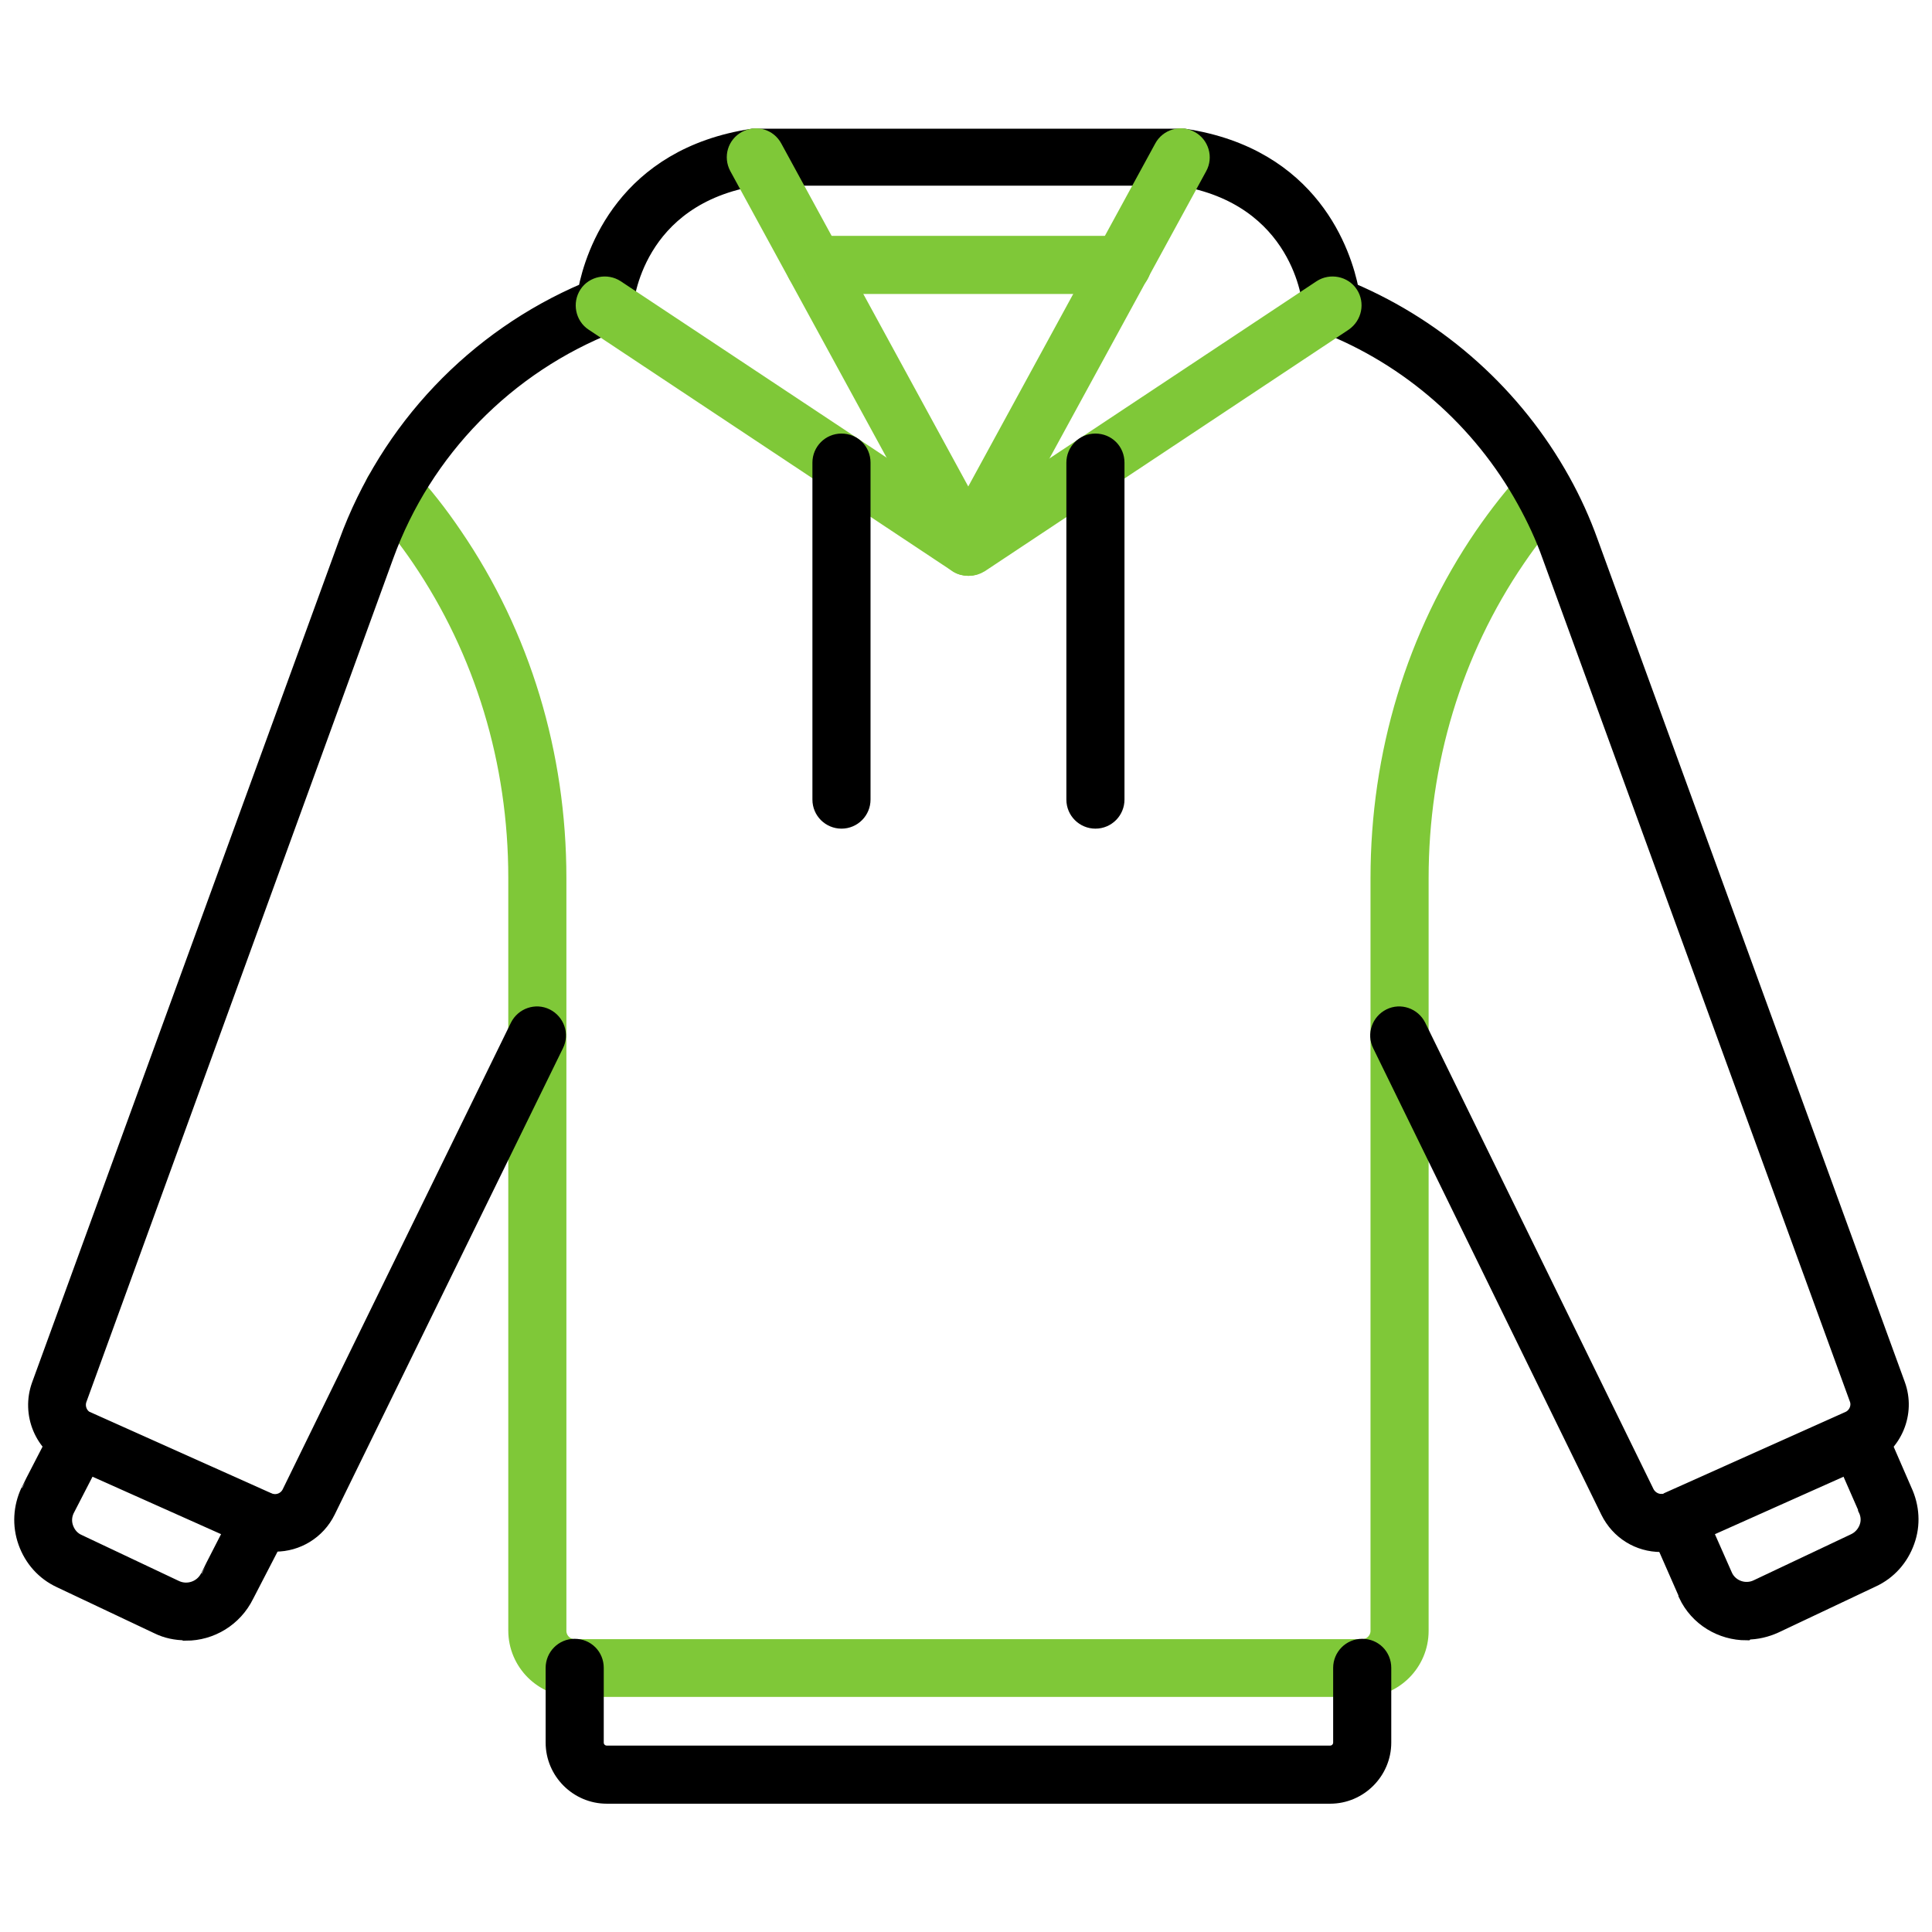
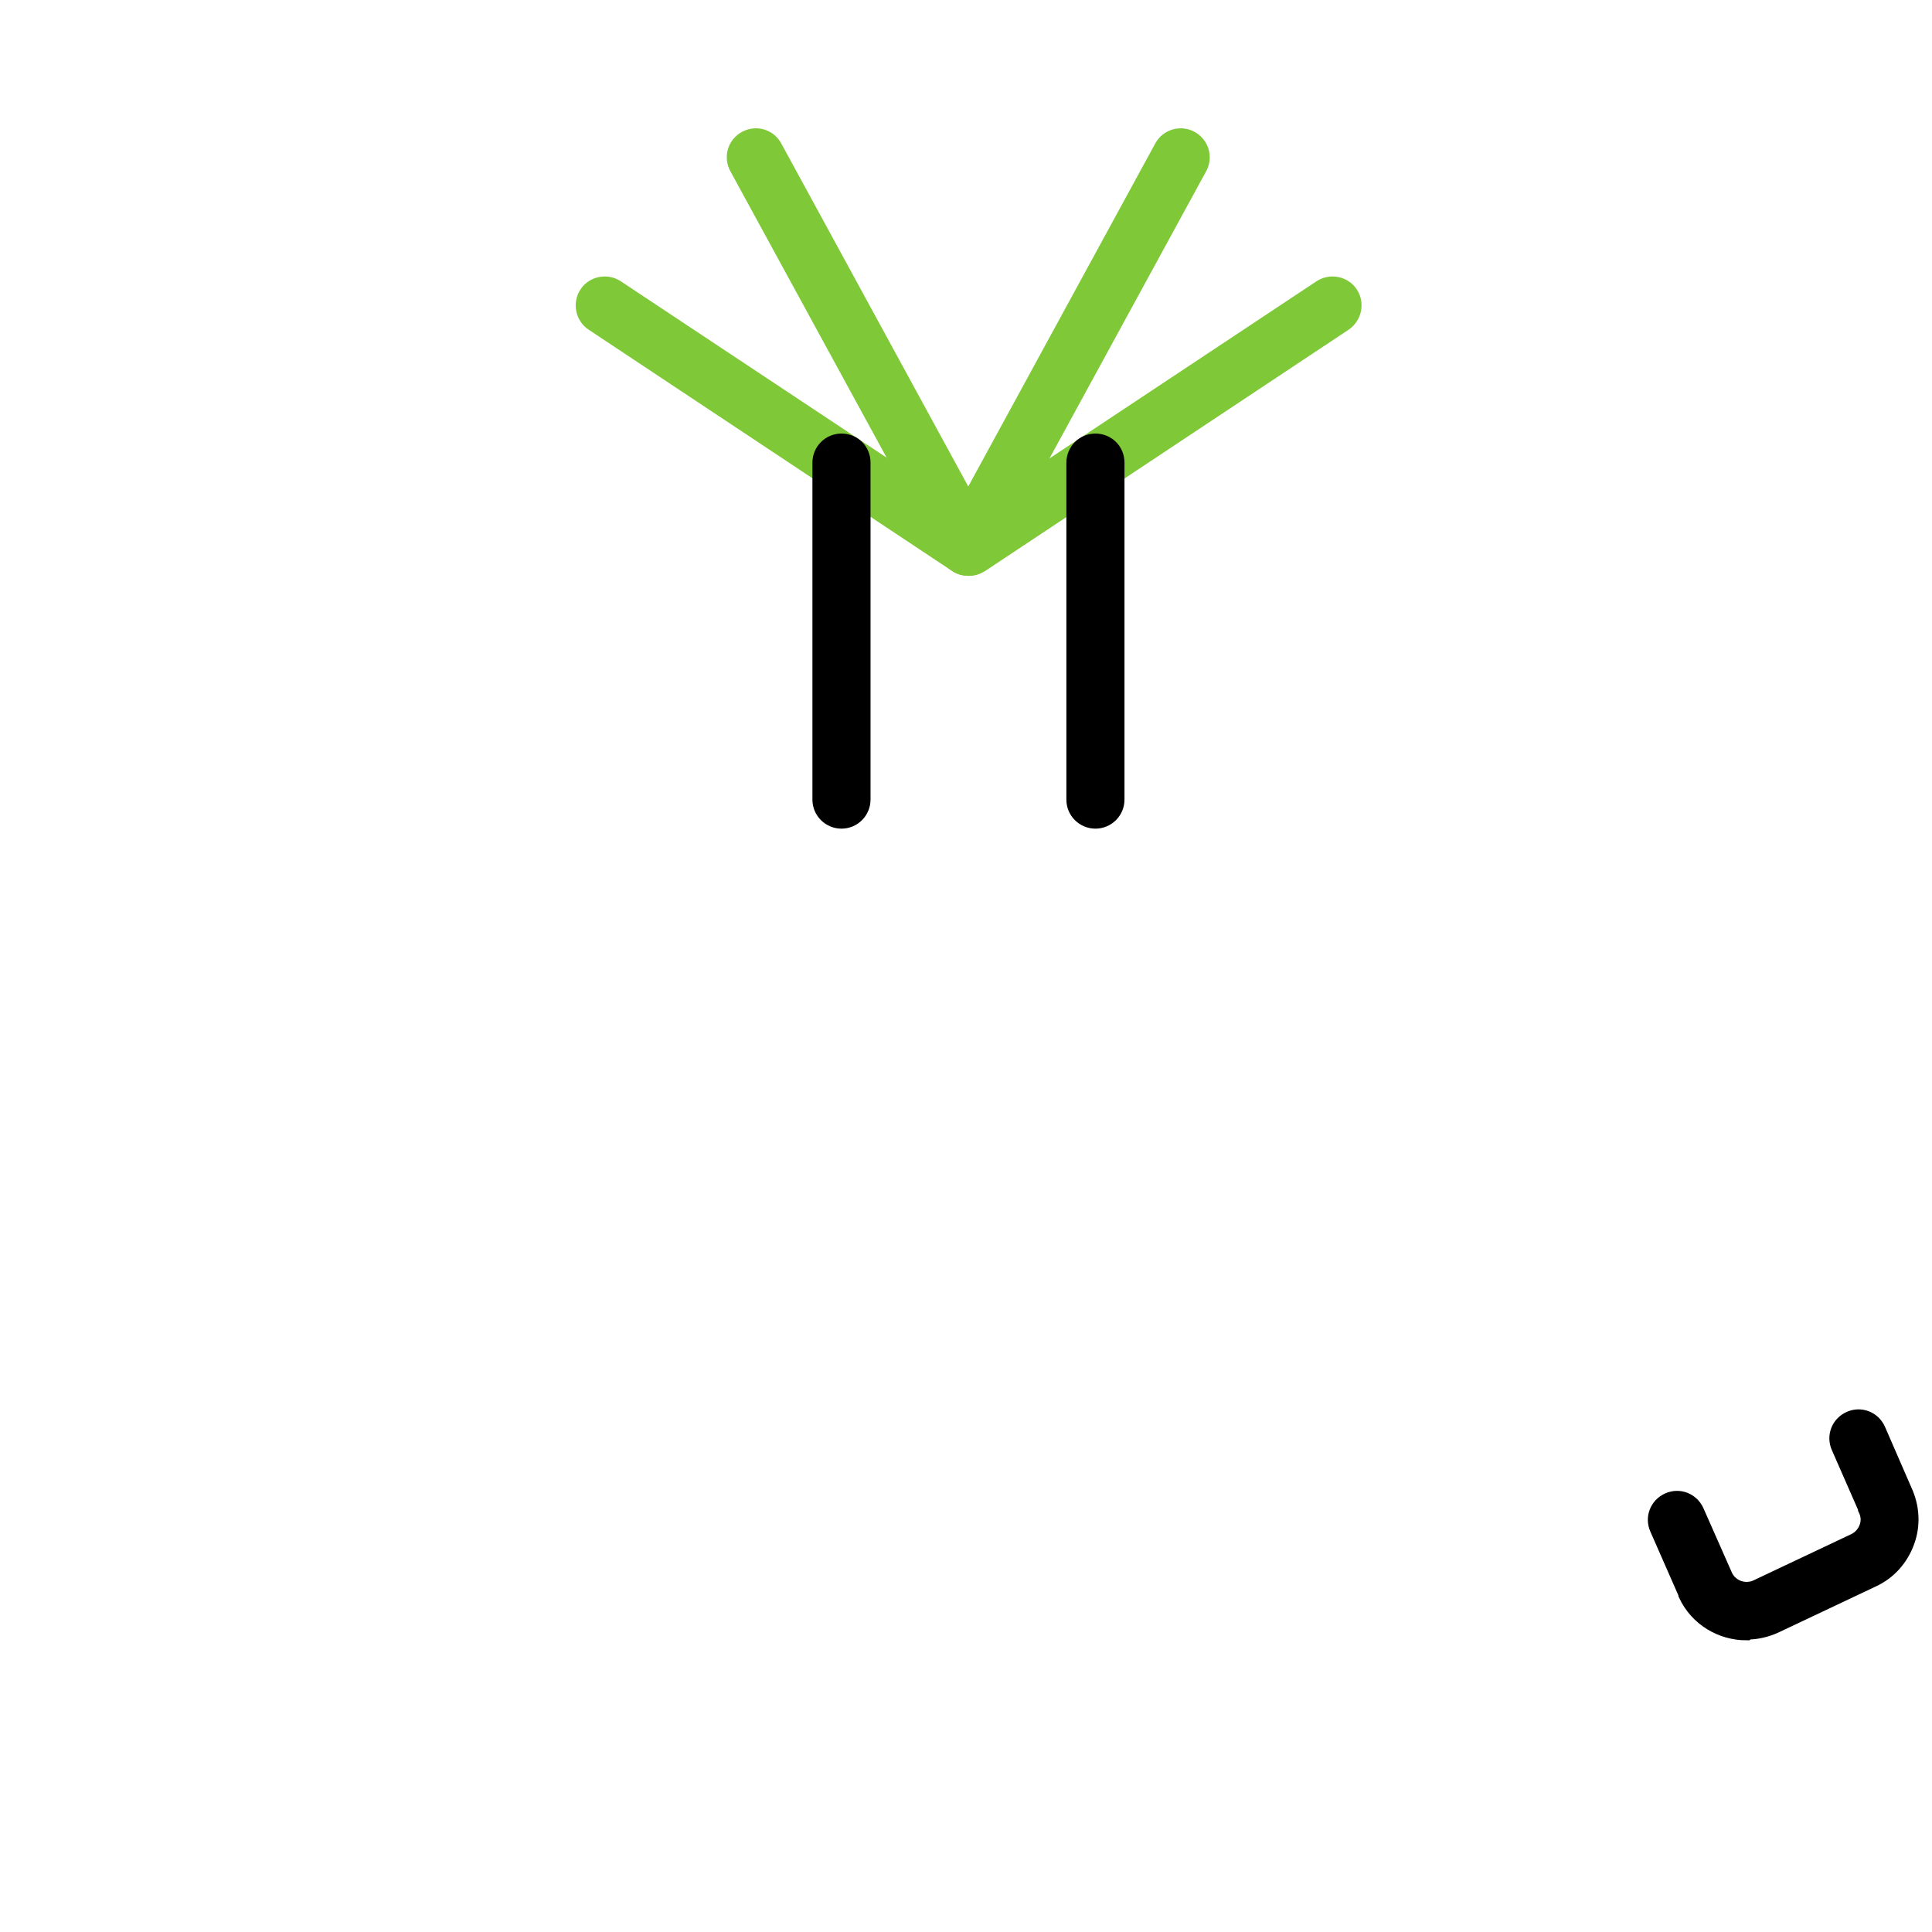
<svg xmlns="http://www.w3.org/2000/svg" id="Layer_1" data-name="Layer 1" version="1.1" viewBox="0 0 512 512">
  <defs>
    <style>
      .cls-1 {
        fill: #7fc838;
        stroke: #7fc838;
      }

      .cls-1, .cls-2 {
        stroke-miterlimit: 10;
        stroke-width: 4px;
      }

      .cls-2 {
        fill: #000;
        stroke: #000;
      }
    </style>
  </defs>
-   <path class="cls-2" d="M49.2,432.7c-2.5,0-5.1-.5-7.5-1.7l-25.8-12.2c-4.3-2-7.5-5.6-9.1-10.1s-1.3-9.3.7-13.6h0c0-.1,8.4-16.3,8.4-16.3,1.4-2.8,4.9-3.9,7.7-2.4,2.8,1.4,3.9,4.9,2.4,7.7l-8.3,16.1c-.7,1.5-.8,3.2-.2,4.8.6,1.6,1.7,2.9,3.3,3.6l25.8,12.2c3.2,1.5,7,.1,8.5-3h0c0-.1,8.9-17.4,8.9-17.4,1.4-2.8,4.9-3.9,7.7-2.5,2.8,1.4,3.9,4.9,2.5,7.7l-8.9,17.2c-3.1,6.3-9.4,10-16,10h0Z" />
  <path class="cls-2" d="M462.8,432.7c-6.6,0-13-3.7-16-10.1v-.2l-7.6-17.3c-1.3-2.9,0-6.2,2.9-7.5s6.2,0,7.5,2.9l7.6,17.2c1.5,3.1,5.3,4.4,8.4,2.9l25.8-12.2c1.5-.7,2.7-2,3.3-3.6s.5-3.3-.3-4.9v-.2l-7.1-16.2c-1.3-2.9,0-6.2,2.9-7.5s6.2,0,7.5,2.9l7,16.1c2,4.3,2.3,9.1.7,13.5-1.6,4.5-4.8,8.1-9.1,10.1l-25.8,12.2c-2.4,1.1-5,1.7-7.5,1.7h0l-.2.2Z" />
-   <path class="cls-1" d="M361,447.7h-208.7c-8.6,0-15.6-7-15.6-15.6v-199.5c0-30.7-8.9-59.9-25.6-84.5-3.6-5.3-7.4-10.1-11.1-14.1-2.1-2.3-2-5.9.3-8s5.9-2,8,.3c4.1,4.4,8.2,9.6,12.2,15.5,18.1,26.5,27.6,58,27.6,90.9v199.5c0,2.3,1.9,4.2,4.2,4.2h208.7c2.3,0,4.2-1.9,4.2-4.2v-199.5c0-32.9,9.5-64.4,27.6-90.9,4-5.8,8.1-11,12.2-15.4,2.1-2.3,5.7-2.4,8-.3s2.4,5.7.3,8c-3.7,4-7.5,8.8-11.1,14.1-16.8,24.6-25.6,53.9-25.6,84.5v199.5c0,8.6-7,15.6-15.6,15.6h0Z" />
-   <path class="cls-2" d="M352.5,476h-191.7c-7.8,0-14.2-6.4-14.2-14.2v-19.8c0-3.1,2.5-5.7,5.7-5.7s5.7,2.5,5.7,5.7v19.8c0,1.6,1.3,2.8,2.8,2.8h191.7c1.6,0,2.8-1.3,2.8-2.8v-19.8c0-3.1,2.5-5.7,5.7-5.7s5.7,2.5,5.7,5.7v19.8c0,7.8-6.4,14.2-14.2,14.2Z" />
-   <path class="cls-2" d="M73.1,409.4c-2.1,0-4.3-.4-6.4-1.4l-47.9-21.4h-.2c-7.4-3.3-11-11.9-8.2-19.6l81.4-223.3c11-30.1,34-54.3,63.4-66.8,1.9-9.7,10.3-35.7,44.3-40.8h114.3c34,5.1,42.4,31.1,44.3,40.8,23.7,10.1,43.5,27.9,56,50.4,2.9,5.2,5.4,10.7,7.4,16.3l81.4,223.3c2.8,7.6-.8,16.1-8.1,19.5,0,0-.2,0-.3.1l-47.9,21.4c-2,.9-4.1,1.4-6.4,1.4-6,0-11.3-3.3-14-8.7l-60.5-123.7c-1.4-2.8-.2-6.2,2.6-7.6,2.8-1.4,6.2-.2,7.6,2.6l60.5,123.6c.7,1.4,2.2,2.4,3.8,2.4s1.2-.1,1.7-.4l48-21.5h0c2-.9,3-3.3,2.2-5.3l-81.4-223.3c-1.8-5.1-4.1-10-6.7-14.7-11.7-21.2-30.6-37.8-53.2-46.6-2-.8-3.5-2.7-3.6-4.9,0-1.2-2.6-28.9-34.8-34h-111.8c-32.3,5.1-34.7,32.8-34.8,34-.2,2.2-1.6,4.1-3.6,4.9-27.8,10.9-49.7,33.2-59.9,61.3L21,370.9c-.7,2,.2,4.3,2.1,5.2h.1l48,21.5c2.1.9,4.5,0,5.5-2l60.5-123.7c1.4-2.8,4.8-4,7.6-2.6s4,4.8,2.6,7.6l-60.5,123.6c-2.7,5.5-8.2,8.7-13.9,8.7h0v.2Z" />
  <path class="cls-1" d="M256.6,150.6c-2.1,0-4-1.1-5-3l-56.3-103.2c-1.5-2.8-.5-6.2,2.3-7.7s6.2-.5,7.7,2.3l51.3,94.1,51.3-94.1c1.5-2.8,5-3.8,7.7-2.3,2.8,1.5,3.8,5,2.3,7.7l-56.3,103.2c-1,1.8-2.9,3-5,3h0Z" />
-   <path class="cls-1" d="M297.4,75.9h-81.5c-3.1,0-5.7-2.5-5.7-5.7s2.5-5.7,5.7-5.7h81.5c3.1,0,5.7,2.5,5.7,5.7s-2.5,5.7-5.7,5.7Z" />
  <path class="cls-1" d="M256.6,150.6c-1.1,0-2.2-.3-3.1-.9l-96.4-64c-2.6-1.7-3.3-5.3-1.6-7.9s5.3-3.3,7.9-1.6l93.3,61.9,93.3-61.9c2.6-1.7,6.2-1,7.9,1.6,1.7,2.6,1,6.1-1.6,7.9l-96.4,64c-1,.6-2,.9-3.1.9h-.2Z" />
  <path class="cls-2" d="M223,217.6c-3.1,0-5.7-2.5-5.7-5.7v-89.3c0-3.1,2.5-5.7,5.7-5.7s5.7,2.5,5.7,5.7v89.3c0,3.1-2.5,5.7-5.7,5.7Z" />
  <path class="cls-2" d="M290.3,217.6c-3.1,0-5.7-2.5-5.7-5.7v-89.3c0-3.1,2.5-5.7,5.7-5.7s5.7,2.5,5.7,5.7v89.3c0,3.1-2.5,5.7-5.7,5.7h0Z" />
</svg>